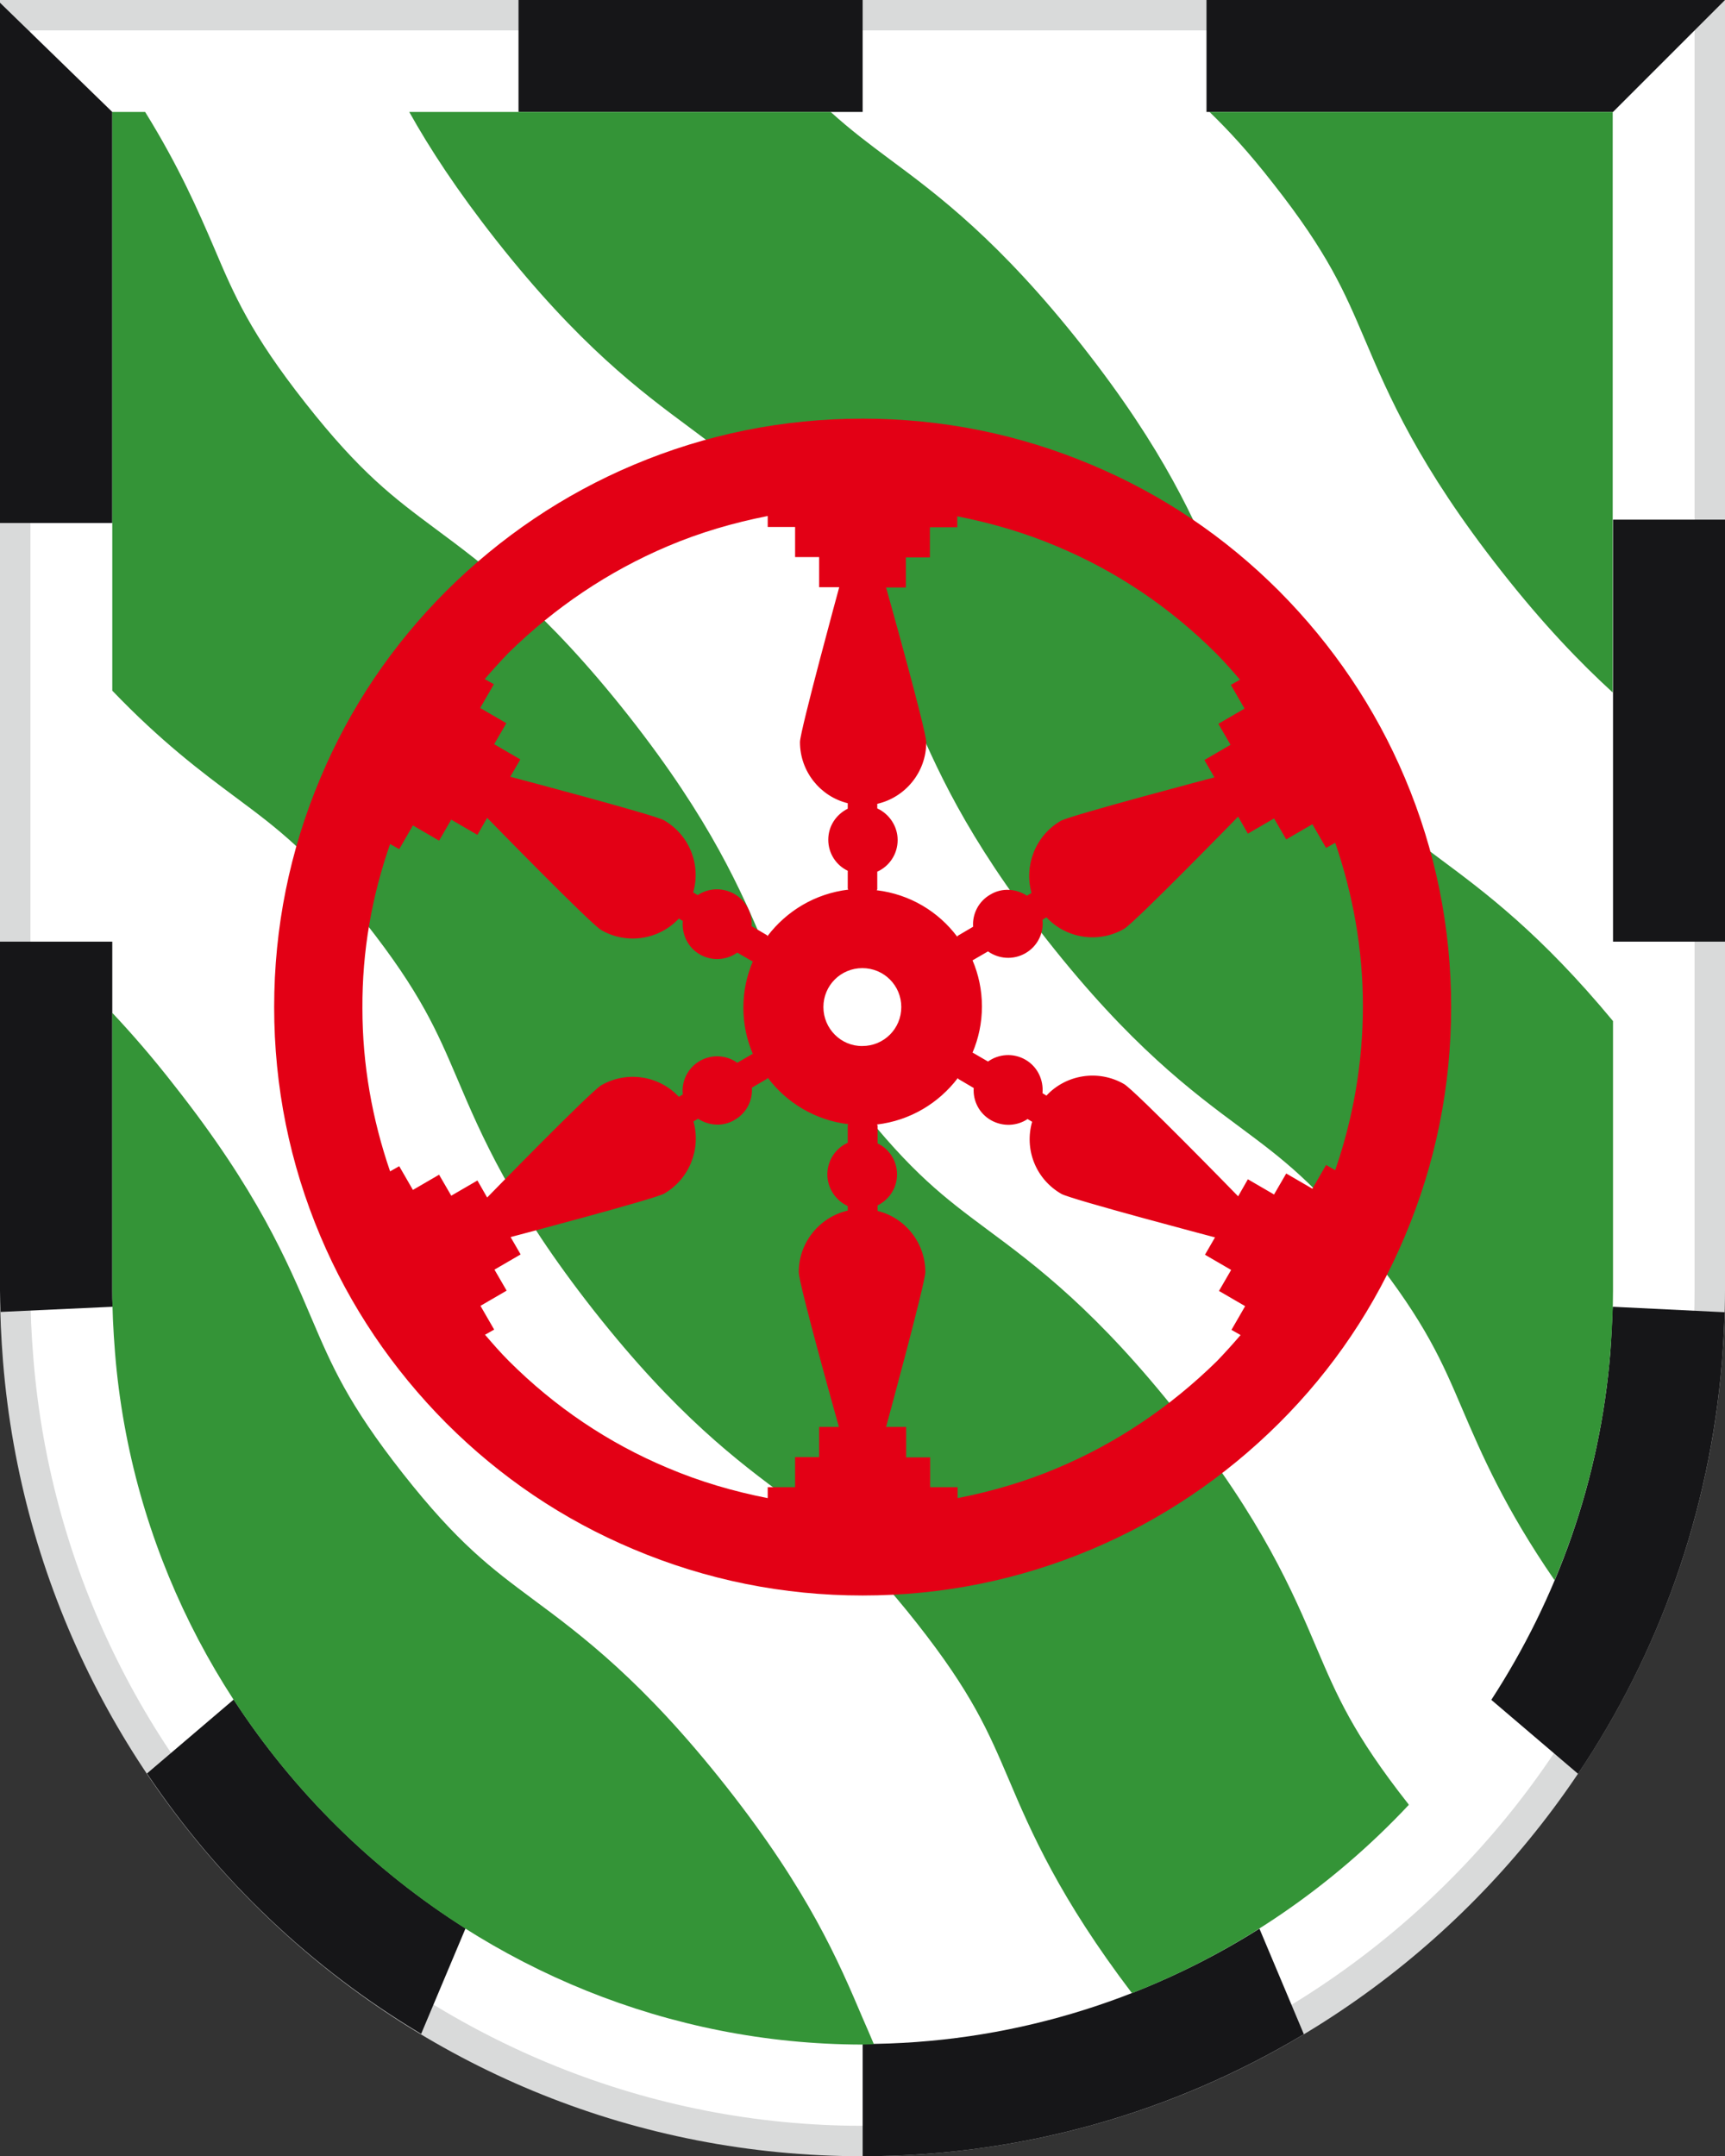
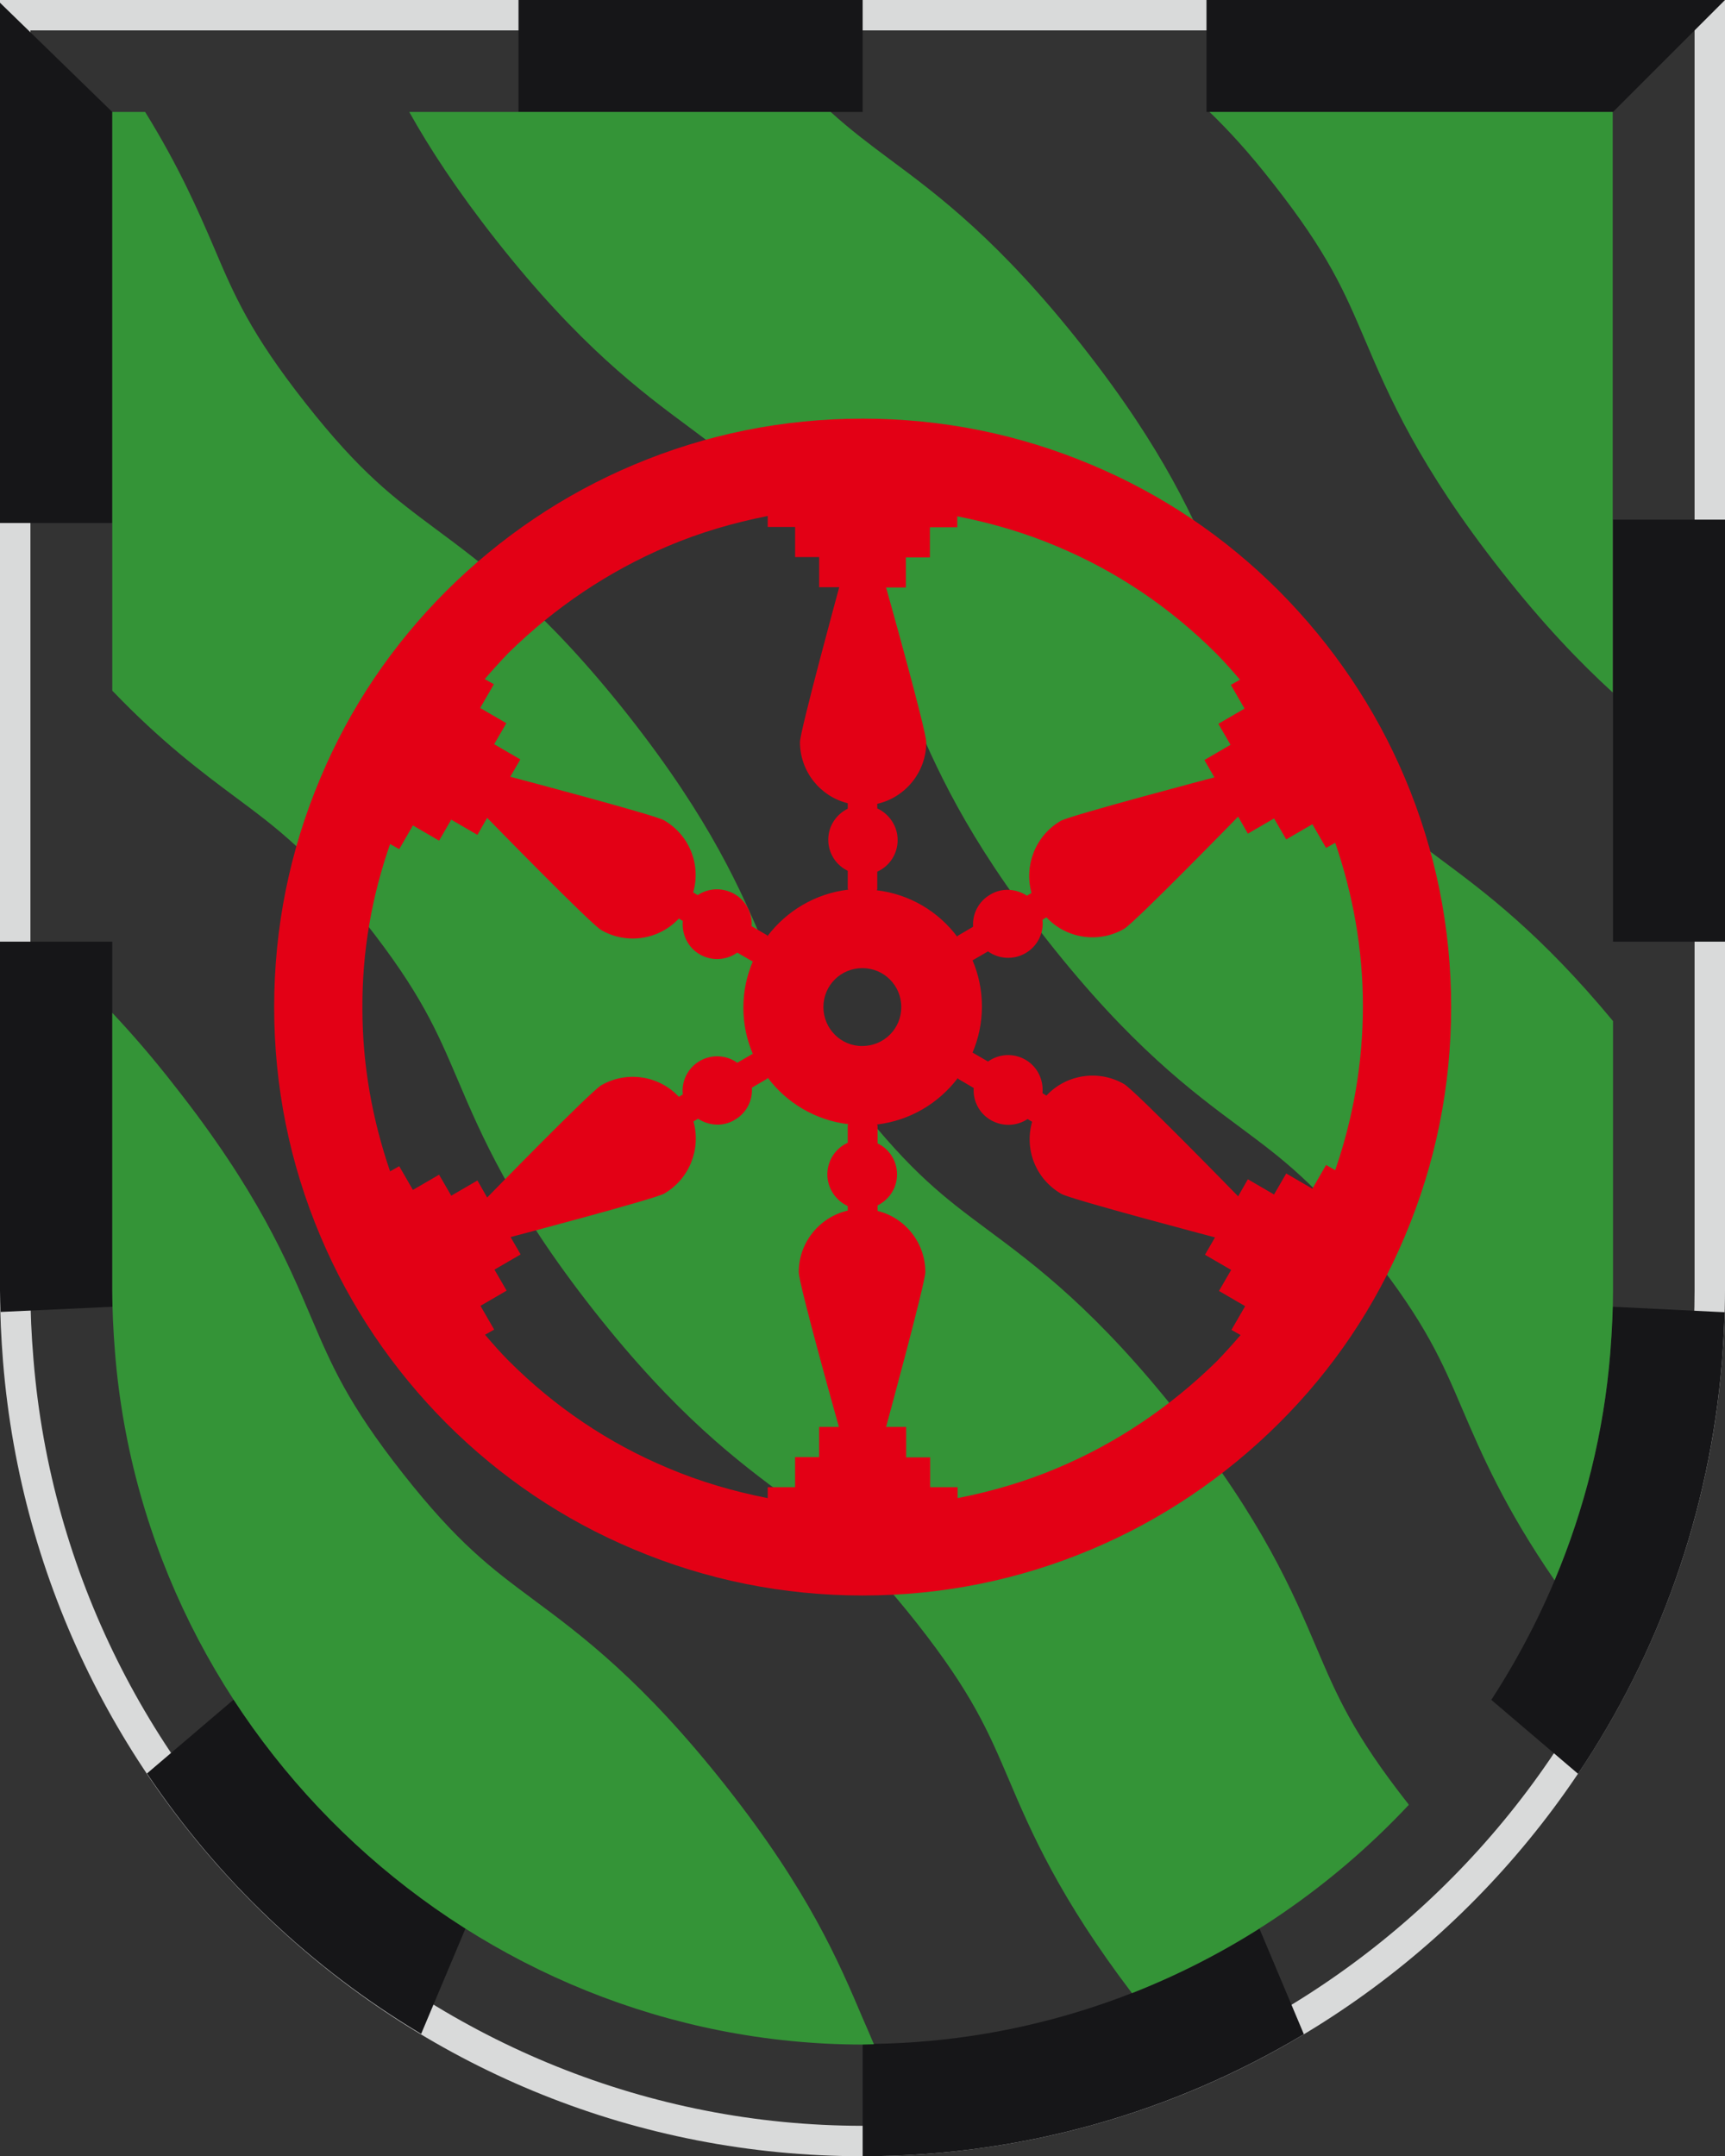
<svg xmlns="http://www.w3.org/2000/svg" version="1.1" id="Ebene_1" x="0px" y="0px" viewBox="0 0 56.69 70.87" style="enable-background:new 0 0 56.69 70.87;" xml:space="preserve">
  <rect x="0" y="0" width="56.69" height="70.87" fill="#333333" stroke="none" />
  <style type="text/css">
	.st0{fill:#FFFFFF;}
	.st1{fill:#D9DADA;}
	.st2{fill:#161618;}
	.st3{fill:#349437;}
	.st4{fill:#E30015;}
</style>
  <g>
-     <path class="st0" d="M28.35,70.37C13.96,70.37,1.77,59.1,0.6,44.72c-0.07-0.84-0.1-1.59-0.1-2.3V0.5h55.69v41.92   c0,0.7-0.03,1.45-0.1,2.3C54.92,59.1,42.74,70.37,28.35,70.37z" />
    <path class="st1" d="M55.69,1v41.42c0,0.69-0.03,1.43-0.1,2.26C54.45,58.8,42.48,69.87,28.35,69.87S2.25,58.8,1.1,44.68   C1.03,43.85,1,43.11,1,42.42V1H55.69 M56.69,0H0v42.42c0,0.79,0.04,1.57,0.1,2.34c1.19,14.62,13.37,26.11,28.24,26.11   S55.4,59.37,56.59,44.76c0.06-0.77,0.1-1.55,0.1-2.34V0L56.69,0z" />
  </g>
  <path class="st2" d="M39.65,3.68V0h17.04l-3.68,3.68H39.65z M7.68,55.86l-2.85,2.43c2.33,3.48,5.41,6.41,9.01,8.56l1.46-3.47  C12.26,61.46,9.65,58.89,7.68,55.86z M28.35,67.18v3.69c5.3,0,10.26-1.47,14.5-4.01l-1.46-3.47C37.58,65.79,33.1,67.18,28.35,67.18z   M53.01,30.95h3.68V17.08h-3.68V30.95z M52.92,44.46c-0.34,4.19-1.74,8.07-3.91,11.41l2.85,2.43c2.64-3.93,4.32-8.55,4.73-13.54  c0.04-0.54,0.07-1.09,0.09-1.63L53,42.95C52.98,43.42,52.96,43.91,52.92,44.46z M28.35,3.68V0H17.04v3.68H28.35z M3.69,42.42V30.95  H0v11.47c0,0.24,0.01,0.47,0.02,0.7l3.68-0.17C3.69,42.77,3.69,42.59,3.69,42.42z M3.69,3.68L0,0.09v17.1h3.69V3.68z" />
  <path class="st3" d="M3.78,44.46c-0.06-0.76-0.09-1.42-0.09-2.04v-9.13c0.64,0.68,1.32,1.46,2.05,2.4c2.72,3.45,3.7,5.76,4.49,7.62  c0.67,1.57,1.2,2.82,3.01,5.12c1.81,2.3,2.9,3.11,4.27,4.13c1.62,1.2,3.63,2.7,6.35,6.15c2.72,3.45,3.7,5.76,4.49,7.62  c0.13,0.29,0.25,0.58,0.37,0.86c-0.13,0-0.25,0.01-0.38,0.01C15.6,67.18,4.81,57.2,3.78,44.46z M46.3,59.32  c-0.01-0.01-0.02-0.02-0.02-0.03c-1.81-2.3-2.34-3.55-3.01-5.12c-0.79-1.86-1.77-4.17-4.49-7.62c-2.72-3.45-4.73-4.95-6.35-6.15  c-1.37-1.02-2.46-1.83-4.27-4.13c-1.81-2.3-2.34-3.55-3.01-5.12c-0.79-1.86-1.77-4.16-4.49-7.62c-2.72-3.45-4.73-4.95-6.35-6.15  c-1.37-1.02-2.46-1.83-4.27-4.13c-1.81-2.3-2.34-3.54-3.01-5.12C6.51,6.92,5.89,5.49,4.77,3.68H3.69V22.7  c1.61,1.68,2.93,2.67,4.06,3.51c1.37,1.02,2.46,1.83,4.27,4.13c1.81,2.3,2.34,3.55,3.01,5.12c0.79,1.86,1.77,4.16,4.49,7.62  c2.72,3.45,4.73,4.95,6.35,6.15c1.37,1.02,2.46,1.83,4.27,4.13c1.81,2.3,2.34,3.55,3.01,5.12c0.74,1.75,1.68,3.91,4.05,7.03  C40.67,64.15,43.78,62.01,46.3,59.32z M16.31,7.9c2.72,3.45,4.73,4.95,6.35,6.15c1.37,1.02,2.46,1.83,4.27,4.13  c1.81,2.3,2.34,3.55,3.01,5.12c0.79,1.85,1.77,4.16,4.49,7.62c2.72,3.45,4.73,4.95,6.35,6.15c1.37,1.02,2.46,1.83,4.27,4.13  c1.81,2.3,2.34,3.55,3.01,5.12c0.63,1.47,1.39,3.24,3.03,5.62c0.98-2.33,1.62-4.85,1.83-7.48c0.06-0.76,0.09-1.42,0.09-2.04v-8.86  c-2.37-2.86-4.19-4.22-5.67-5.32c-1.37-1.02-2.46-1.83-4.27-4.13c-1.81-2.3-2.34-3.55-3.01-5.12c-0.79-1.86-1.77-4.16-4.49-7.62  c-2.72-3.45-4.73-4.95-6.35-6.15c-0.67-0.5-1.27-0.95-1.92-1.54H13.45C14.12,4.88,15.02,6.26,16.31,7.9z M41.84,6.03  c1.81,2.3,2.34,3.55,3.01,5.12c0.79,1.86,1.77,4.16,4.49,7.62c1.39,1.77,2.6,3.02,3.66,3.99V3.68H39.75  C40.36,4.27,41.03,4.99,41.84,6.03z" />
  <path class="st4" d="M46.17,25.57c-0.97-2.3-2.37-4.37-4.14-6.15c-1.78-1.78-3.84-3.17-6.15-4.14c-2.39-1.01-4.92-1.52-7.53-1.52  c-2.61,0-5.14,0.51-7.53,1.52c-2.3,0.97-4.37,2.37-6.15,4.14c-1.78,1.78-3.17,3.84-4.14,6.15c-1.01,2.39-1.52,4.92-1.52,7.53  c0,2.61,0.51,5.14,1.52,7.53c0.97,2.3,2.37,4.37,4.14,6.15c1.78,1.78,3.84,3.17,6.15,4.14c2.39,1.01,4.92,1.52,7.53,1.52  c2.61,0,5.14-0.51,7.53-1.52c2.3-0.97,4.37-2.37,6.15-4.14s3.17-3.84,4.14-6.15c1.01-2.39,1.52-4.92,1.52-7.53  C47.69,30.49,47.18,27.96,46.17,25.57z M39.97,21.48c0.28,0.28,0.53,0.57,0.78,0.86l-0.3,0.17l0.45,0.78l-0.86,0.5l0.4,0.69  l-0.86,0.5l0.33,0.57c0,0-4.74,1.25-5.05,1.43c-0.84,0.49-1.21,1.48-0.96,2.37l-0.15,0.09c-0.35-0.23-0.82-0.27-1.2-0.04  c-0.39,0.22-0.6,0.64-0.57,1.06l-0.51,0.3l-0.01,0.03c-0.62-0.83-1.56-1.4-2.65-1.53l0.02-0.03v-0.58c0.4-0.18,0.67-0.58,0.67-1.04  s-0.28-0.86-0.67-1.04v-0.15c0.92-0.21,1.61-1.04,1.61-2.02c0-0.4-1.32-5.09-1.32-5.09h0.65v-0.99h0.79v-0.99h0.9v-0.36  c1.12,0.22,2.22,0.54,3.28,0.99C36.7,18.78,38.46,19.97,39.97,21.48z M27.06,33.1c0-0.71,0.57-1.28,1.28-1.28  c0.71,0,1.28,0.57,1.28,1.28c0,0.71-0.57,1.28-1.28,1.28C27.64,34.39,27.06,33.81,27.06,33.1z M21.95,17.95  c1.06-0.45,2.16-0.77,3.28-0.99v0.36h0.9v0.99h0.79v0.99h0.66c0,0-1.29,4.73-1.29,5.09c0,0.97,0.67,1.79,1.57,2.01v0.18  c-0.38,0.19-0.64,0.57-0.64,1.02c0,0.45,0.26,0.84,0.64,1.02v0.59l0.02,0.03c-1.09,0.13-2.03,0.7-2.66,1.53l-0.01-0.03l-0.51-0.3  c0.03-0.42-0.18-0.84-0.57-1.06c-0.39-0.22-0.86-0.19-1.2,0.04l-0.15-0.09c0.26-0.89-0.11-1.88-0.96-2.37  c-0.31-0.18-5.05-1.43-5.05-1.43l0.33-0.57l-0.86-0.5l0.4-0.69l-0.86-0.5l0.45-0.78l-0.3-0.17c0.25-0.29,0.51-0.58,0.78-0.86  C18.23,19.97,19.99,18.78,21.95,17.95z M12.82,27.74l0.3,0.17l0.45-0.78l0.86,0.5l0.4-0.69l0.86,0.5l0.32-0.56  c0,0,3.4,3.49,3.75,3.69c0.85,0.49,1.91,0.31,2.55-0.38l0.13,0.08c-0.04,0.43,0.16,0.87,0.56,1.1c0.4,0.23,0.88,0.19,1.23-0.06  l0.5,0.29l0.01,0c-0.2,0.47-0.31,0.98-0.31,1.52c0,0.54,0.11,1.05,0.31,1.52l-0.01,0l-0.5,0.29c-0.35-0.25-0.83-0.29-1.23-0.06  c-0.4,0.23-0.61,0.67-0.56,1.1l-0.13,0.08c-0.64-0.69-1.7-0.87-2.55-0.38c-0.35,0.2-3.75,3.69-3.75,3.69l-0.32-0.56l-0.86,0.5  l-0.4-0.69l-0.86,0.5l-0.45-0.78l-0.3,0.17c-0.59-1.72-0.91-3.51-0.91-5.36C11.9,31.26,12.22,29.46,12.82,27.74z M16.72,44.73  c-0.28-0.28-0.53-0.57-0.78-0.86l0.3-0.17l-0.45-0.78l0.86-0.5l-0.4-0.69l0.86-0.5l-0.33-0.57c0,0,4.74-1.25,5.05-1.43  c0.84-0.49,1.21-1.48,0.96-2.37l0.15-0.09c0.35,0.23,0.82,0.27,1.2,0.04c0.39-0.22,0.6-0.64,0.57-1.06l0.51-0.3l0.01-0.03  c0.62,0.83,1.57,1.4,2.65,1.53l-0.02,0.03v0.58c-0.4,0.18-0.67,0.58-0.67,1.04s0.28,0.86,0.67,1.04v0.15  c-0.92,0.21-1.61,1.04-1.61,2.02c0,0.4,1.32,5.09,1.32,5.09h-0.65v0.99h-0.79v0.99h-0.9v0.36c-1.12-0.22-2.22-0.54-3.28-0.99  C19.99,47.43,18.23,46.24,16.72,44.73z M34.75,48.25c-1.06,0.45-2.16,0.77-3.28,0.99v-0.36h-0.9V47.9h-0.79V46.9h-0.66  c0,0,1.29-4.73,1.29-5.09c0-0.97-0.67-1.79-1.57-2.01v-0.18c0.38-0.19,0.64-0.57,0.64-1.02c0-0.45-0.26-0.84-0.64-1.02v-0.59  l-0.02-0.03c1.09-0.13,2.03-0.7,2.66-1.53l0.01,0.03l0.51,0.3c-0.03,0.42,0.18,0.84,0.57,1.06c0.39,0.22,0.86,0.19,1.2-0.04  l0.15,0.09c-0.26,0.9,0.11,1.88,0.96,2.37c0.31,0.18,5.05,1.43,5.05,1.43l-0.33,0.57l0.86,0.5l-0.4,0.69l0.86,0.5l-0.45,0.78  l0.3,0.17c-0.25,0.29-0.51,0.58-0.78,0.86C38.46,46.24,36.7,47.43,34.75,48.25z M43.88,38.46l-0.3-0.17l-0.45,0.78l-0.86-0.5  l-0.4,0.69l-0.86-0.5l-0.32,0.56c0,0-3.4-3.49-3.75-3.69c-0.85-0.49-1.91-0.31-2.55,0.38l-0.13-0.08c0.04-0.43-0.16-0.87-0.56-1.1  s-0.88-0.19-1.23,0.06l-0.5-0.29l-0.01,0c0.2-0.47,0.31-0.98,0.31-1.52c0-0.54-0.11-1.05-0.31-1.52l0.01,0l0.5-0.29  c0.35,0.25,0.83,0.29,1.23,0.06s0.61-0.67,0.56-1.1l0.13-0.08c0.64,0.69,1.7,0.87,2.55,0.38c0.35-0.2,3.75-3.69,3.75-3.69l0.32,0.56  l0.86-0.5l0.4,0.69l0.86-0.5l0.45,0.78l0.3-0.17c0.59,1.72,0.91,3.51,0.91,5.36C44.79,34.95,44.47,36.75,43.88,38.46z" />
</svg>